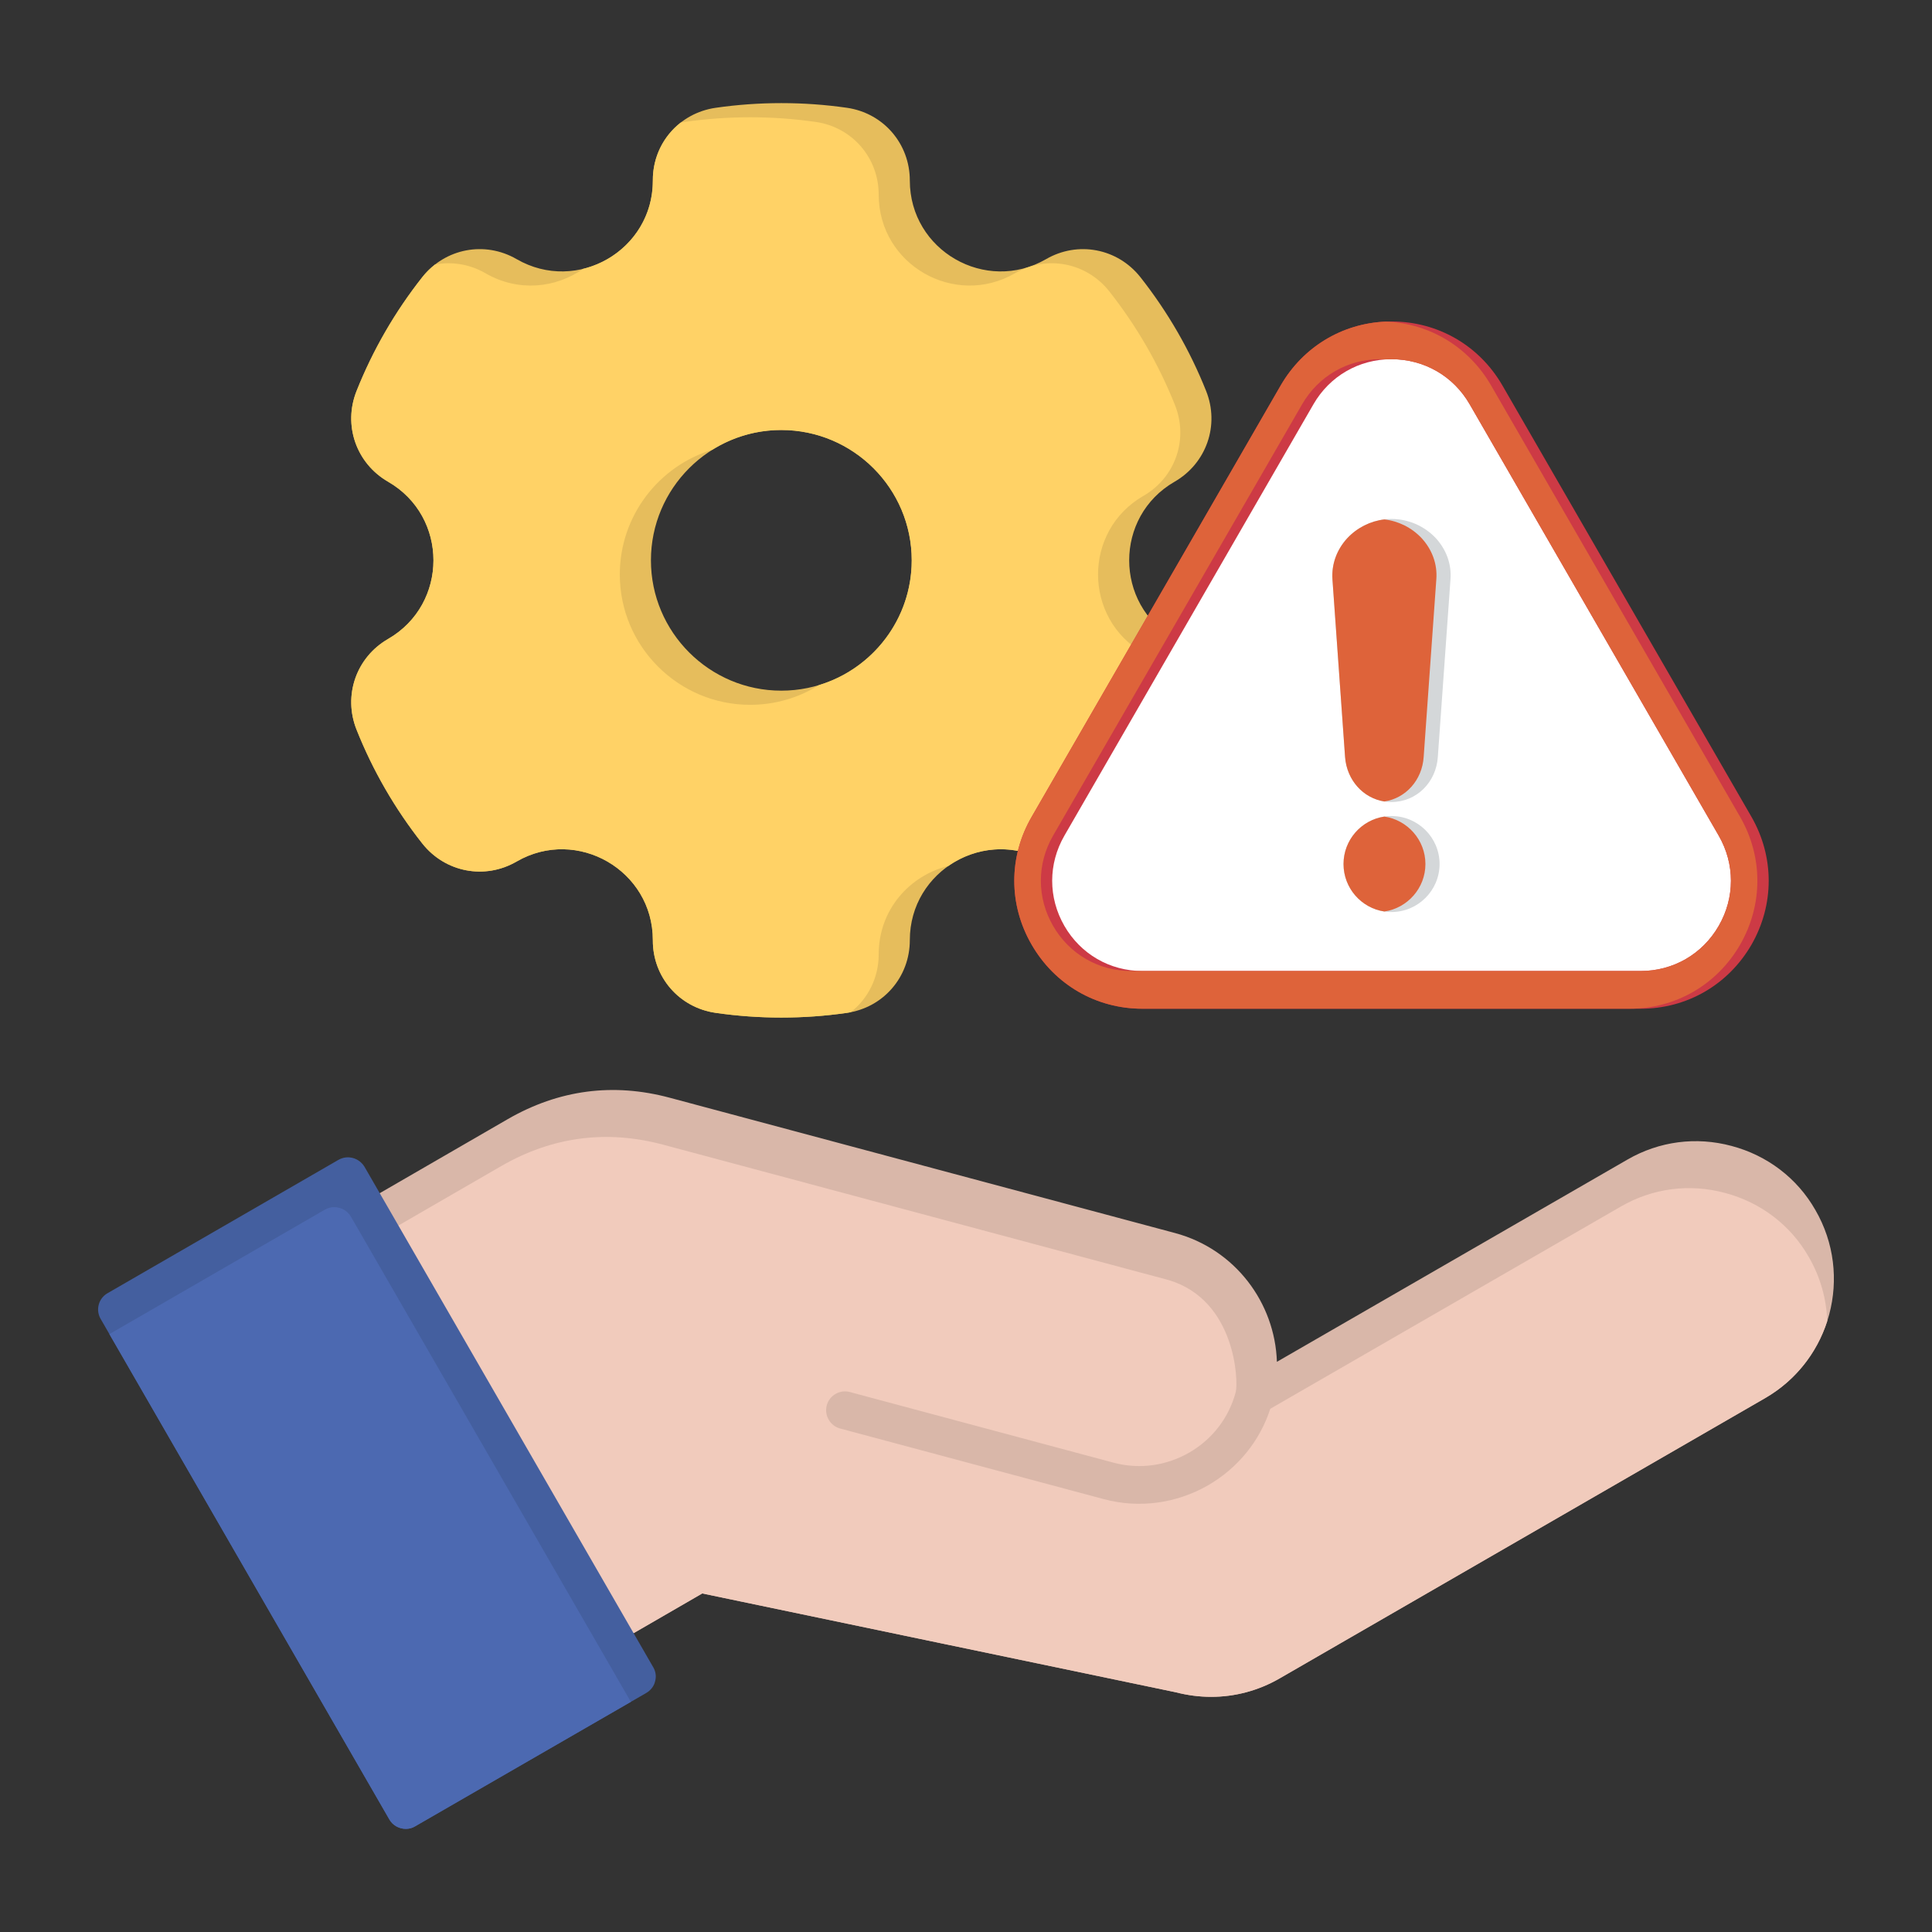
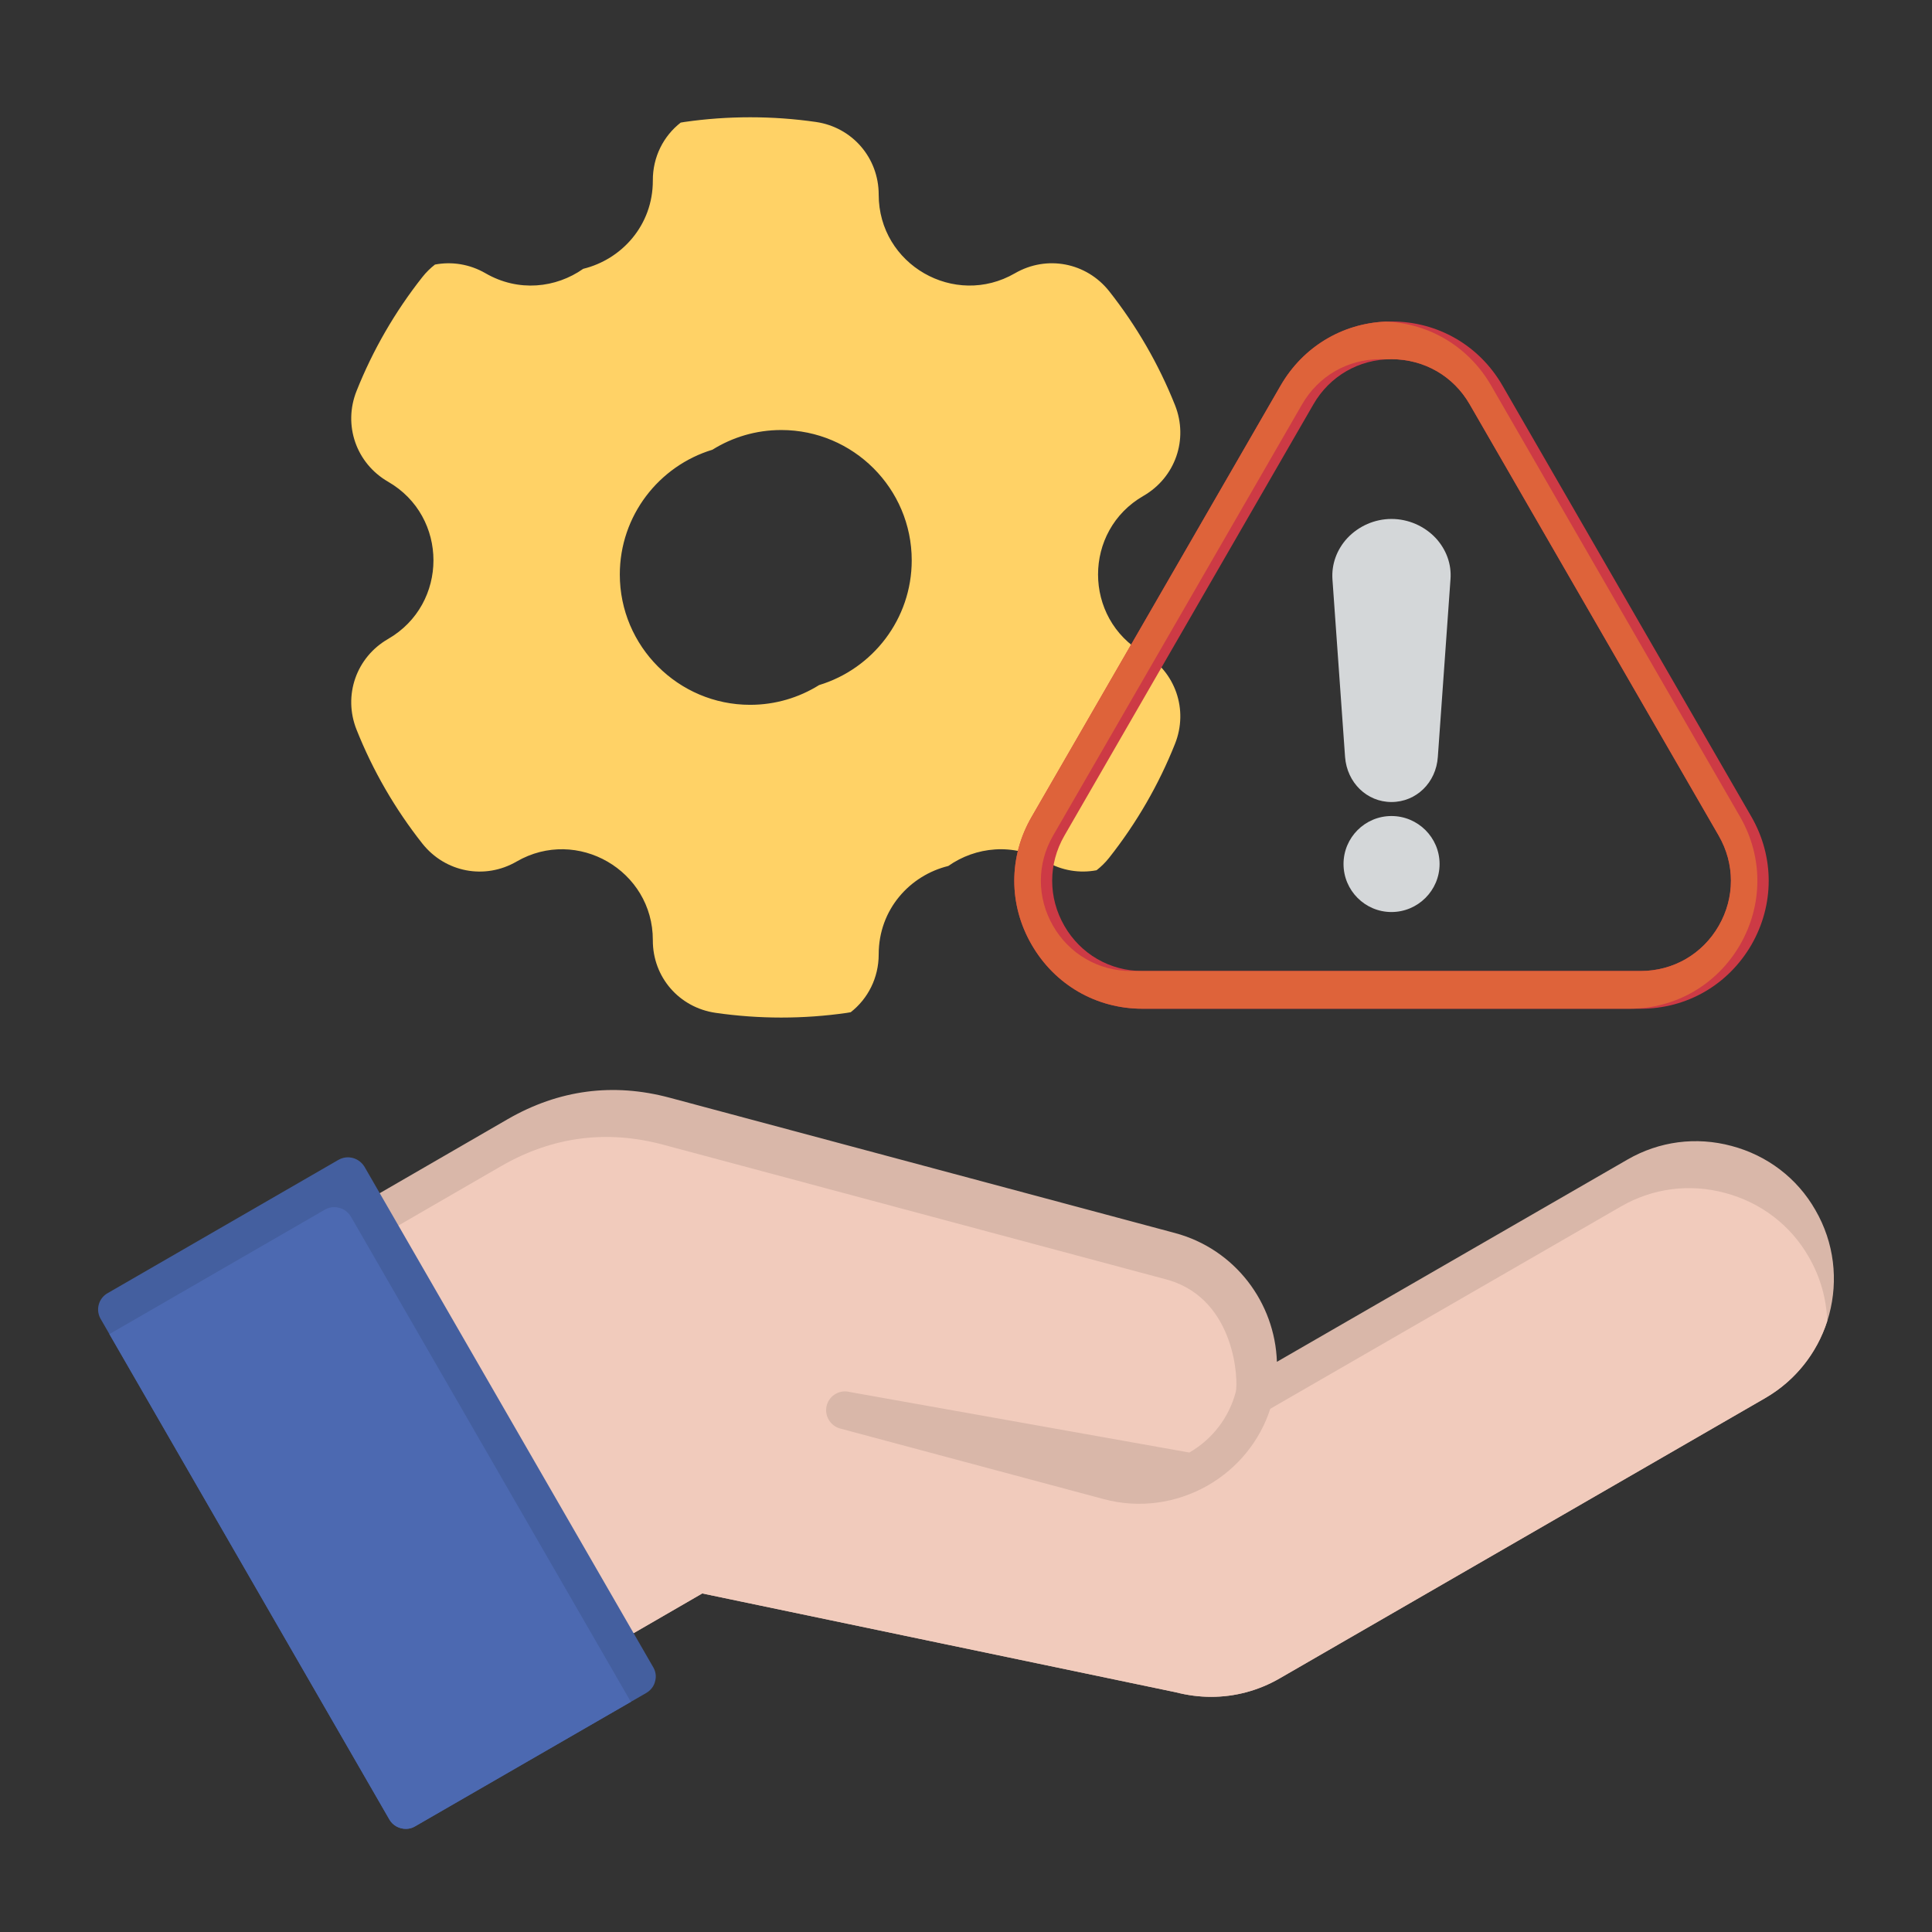
<svg xmlns="http://www.w3.org/2000/svg" width="64" height="64" viewBox="0 0 64 64" fill="none">
  <rect x="0" y="0" width="64" height="64" fill="#333333" stroke="none" />
-   <path fill-rule="evenodd" clip-rule="evenodd" d="M25.88 14.244C23.501 14.244 21.563 16.18 21.563 18.562C21.563 20.942 23.501 22.879 25.88 22.879C28.265 22.879 30.202 20.941 30.202 18.562C30.202 16.18 28.265 14.244 25.88 14.244ZM25.88 33.708C25.152 33.708 24.424 33.656 23.707 33.552C22.497 33.378 21.62 32.365 21.626 31.144C21.631 28.835 19.117 27.381 17.114 28.539C16.06 29.151 14.747 28.899 13.99 27.943C13.084 26.795 12.351 25.527 11.812 24.173C11.359 23.039 11.8 21.776 12.855 21.167C14.859 20.011 14.861 17.114 12.855 15.957C11.8 15.348 11.359 14.085 11.812 12.951C12.351 11.597 13.084 10.328 13.99 9.18C14.747 8.225 16.06 7.974 17.114 8.584C19.122 9.744 21.632 8.286 21.626 5.979C21.62 4.758 22.497 3.746 23.707 3.571C25.14 3.364 26.625 3.364 28.058 3.571C29.262 3.746 30.139 4.758 30.139 5.979C30.139 8.304 32.657 9.738 34.651 8.585C35.706 7.974 37.019 8.225 37.776 9.18C38.681 10.328 39.415 11.597 39.954 12.951C40.407 14.085 39.965 15.348 38.911 15.957C36.903 17.111 36.905 20.014 38.911 21.167C39.965 21.776 40.407 23.039 39.954 24.173C39.415 25.527 38.681 26.795 37.776 27.943C37.019 28.899 35.706 29.149 34.651 28.539C32.654 27.386 30.139 28.823 30.139 31.145C30.139 32.365 29.262 33.378 28.058 33.552C27.342 33.656 26.608 33.708 25.88 33.708Z" fill="#E6BD5C" />
  <path fill-rule="evenodd" clip-rule="evenodd" d="M25.88 14.245C25.043 14.245 24.262 14.484 23.599 14.898C21.827 15.435 20.532 17.084 20.532 19.031C20.532 21.41 22.469 23.348 24.849 23.348C25.687 23.348 26.47 23.108 27.134 22.694C28.908 22.156 30.202 20.507 30.202 18.562C30.202 16.181 28.265 14.245 25.88 14.245ZM14.409 8.764C14.963 8.658 15.556 8.747 16.083 9.052C17.175 9.684 18.417 9.54 19.32 8.905C20.594 8.594 21.63 7.462 21.626 5.979C21.622 5.201 21.977 4.507 22.549 4.061C22.591 4.053 22.633 4.046 22.676 4.04C24.109 3.833 25.594 3.833 27.027 4.04C28.231 4.214 29.108 5.227 29.108 6.447C29.108 8.772 31.626 10.206 33.62 9.053C34.675 8.442 35.987 8.693 36.744 9.648C37.65 10.797 38.384 12.066 38.923 13.419C39.376 14.553 38.934 15.817 37.879 16.426C35.872 17.579 35.874 20.483 37.879 21.636C38.934 22.244 39.376 23.508 38.923 24.642C38.384 25.996 37.65 27.264 36.744 28.412C36.619 28.57 36.478 28.709 36.325 28.828C35.771 28.934 35.179 28.844 34.651 28.539C33.562 27.91 32.318 28.051 31.413 28.687C30.143 28.998 29.108 30.123 29.108 31.614C29.108 32.392 28.752 33.085 28.181 33.531C28.141 33.539 28.1 33.546 28.058 33.552C27.342 33.656 26.608 33.708 25.88 33.708C25.152 33.708 24.424 33.655 23.707 33.552C22.497 33.378 21.62 32.365 21.626 31.144C21.631 28.835 19.117 27.381 17.114 28.539C16.06 29.151 14.747 28.899 13.99 27.943C13.084 26.795 12.351 25.527 11.812 24.173C11.359 23.039 11.8 21.775 12.855 21.167C14.859 20.011 14.861 17.113 12.855 15.957C11.8 15.348 11.359 14.084 11.812 12.95C12.351 11.597 13.084 10.328 13.99 9.18C14.115 9.021 14.256 8.883 14.409 8.764Z" fill="#FFD266" />
-   <path fill-rule="evenodd" clip-rule="evenodd" d="M49.224 13.081L57.474 27.371C58.128 28.503 58.128 29.85 57.474 30.983C56.821 32.116 55.657 32.791 54.35 32.791H37.845C36.538 32.791 35.368 32.116 34.715 30.983C34.061 29.85 34.061 28.503 34.715 27.371L42.964 13.081C43.623 11.948 44.787 11.274 46.094 11.274C47.407 11.274 48.571 11.948 49.224 13.081Z" fill="white" />
  <path fill-rule="evenodd" clip-rule="evenodd" d="M46.094 11.899C45.017 11.899 44.048 12.458 43.509 13.393L35.259 27.683C34.72 28.618 34.72 29.736 35.259 30.671C35.798 31.607 36.767 32.166 37.845 32.166H54.349C55.427 32.166 56.396 31.607 56.935 30.671C57.474 29.736 57.474 28.618 56.935 27.683L48.685 13.393C48.147 12.458 47.178 11.899 46.094 11.899ZM54.349 33.416H37.845C36.314 33.416 34.944 32.623 34.176 31.296C33.407 29.97 33.407 28.384 34.176 27.058L42.425 12.768C43.194 11.442 44.564 10.649 46.094 10.649C47.631 10.649 49.001 11.442 49.769 12.768L58.019 27.058C58.781 28.384 58.781 29.97 58.019 31.296C57.25 32.623 55.88 33.416 54.349 33.416Z" fill="#CD3A45" />
  <path fill-rule="evenodd" clip-rule="evenodd" d="M46.094 11.899C46.032 11.899 45.969 11.901 45.907 11.905C45.845 11.901 45.782 11.899 45.719 11.899C44.642 11.899 43.673 12.458 43.134 13.393L34.884 27.682C34.345 28.618 34.345 29.735 34.884 30.67C35.423 31.607 36.392 32.166 37.47 32.166H37.845H53.974H54.349C55.427 32.166 56.396 31.607 56.935 30.67C57.474 29.735 57.474 28.618 56.935 27.682L48.685 13.393C48.147 12.458 47.178 11.899 46.094 11.899ZM45.907 10.653C47.367 10.715 48.657 11.496 49.394 12.768L57.643 27.058C58.406 28.384 58.406 29.969 57.643 31.295C56.875 32.623 55.505 33.415 53.974 33.415H37.845C36.314 33.415 34.944 32.623 34.176 31.295C33.407 29.969 33.407 28.384 34.176 27.058L42.425 12.768C43.162 11.496 44.452 10.715 45.907 10.653Z" fill="#DE633A" />
  <path fill-rule="evenodd" clip-rule="evenodd" d="M46.094 26.568C45.28 26.568 44.621 25.926 44.557 25.075L44.139 19.193C44.105 18.691 44.282 18.205 44.632 17.826C45.01 17.423 45.544 17.191 46.094 17.191C46.65 17.191 47.183 17.423 47.562 17.826C47.911 18.205 48.089 18.691 48.049 19.193L47.63 25.075C47.573 25.926 46.914 26.568 46.094 26.568ZM46.094 30.212C45.217 30.212 44.506 29.497 44.506 28.621C44.506 27.745 45.217 27.032 46.094 27.032C46.971 27.032 47.688 27.745 47.688 28.621C47.688 29.497 46.971 30.212 46.094 30.212Z" fill="#D4D7D9" />
-   <path fill-rule="evenodd" clip-rule="evenodd" d="M45.86 26.551C45.157 26.441 44.614 25.844 44.557 25.076L44.139 19.193C44.105 18.691 44.282 18.206 44.632 17.827C44.956 17.481 45.395 17.261 45.861 17.206C46.33 17.262 46.768 17.481 47.093 17.827C47.442 18.206 47.62 18.691 47.58 19.193L47.161 25.076C47.11 25.844 46.568 26.441 45.86 26.551ZM45.859 27.05C46.626 27.163 47.219 27.826 47.219 28.622C47.219 29.419 46.626 30.081 45.859 30.195C45.093 30.081 44.506 29.419 44.506 28.622C44.506 27.826 45.093 27.163 45.859 27.05Z" fill="#DE633A" />
  <path fill-rule="evenodd" clip-rule="evenodd" d="M40.124 56.21C39.724 56.21 39.337 56.158 38.936 56.056L23.263 52.785L20.45 54.412C20.151 54.585 19.762 54.482 19.586 54.184L11.799 40.694C11.637 40.394 11.736 40.012 12.036 39.84L16.825 37.07C18.513 36.099 20.311 35.861 22.186 36.364L38.925 40.846C40.912 41.379 42.236 43.154 42.299 45.112L53.912 38.412C54.963 37.805 56.186 37.645 57.361 37.961C58.549 38.277 59.536 39.031 60.136 40.082C61.4 42.261 60.649 45.056 58.474 46.313L42.388 55.6C41.688 56.004 40.911 56.21 40.124 56.21H40.124Z" fill="#D9B7A9" />
-   <path fill-rule="evenodd" clip-rule="evenodd" d="M40.124 56.21C39.724 56.21 39.337 56.159 38.936 56.056L23.263 52.785L20.45 54.413C20.151 54.585 19.762 54.483 19.586 54.184L12.107 41.228L16.607 38.626C18.294 37.654 20.092 37.417 21.967 37.919L38.706 42.402C40.948 43.066 41.024 45.776 40.936 46.11C40.712 46.96 40.163 47.674 39.399 48.117C38.624 48.561 37.737 48.68 36.887 48.453L28.149 46.112C27.824 46.024 27.475 46.221 27.387 46.555C27.299 46.887 27.5 47.231 27.826 47.32L36.562 49.66C37.734 49.974 38.964 49.807 40.024 49.2C41.004 48.63 41.733 47.737 42.08 46.668L53.693 39.968C54.744 39.36 55.967 39.2 57.142 39.517C58.331 39.833 59.318 40.587 59.918 41.638C60.307 42.31 60.505 43.04 60.529 43.766C60.194 44.804 59.489 45.727 58.474 46.314L42.388 55.6C41.688 56.004 40.911 56.21 40.124 56.21L40.124 56.21Z" fill="#F1CBBC" />
+   <path fill-rule="evenodd" clip-rule="evenodd" d="M40.124 56.21C39.724 56.21 39.337 56.159 38.936 56.056L23.263 52.785L20.45 54.413C20.151 54.585 19.762 54.483 19.586 54.184L12.107 41.228L16.607 38.626C18.294 37.654 20.092 37.417 21.967 37.919L38.706 42.402C40.948 43.066 41.024 45.776 40.936 46.11C40.712 46.96 40.163 47.674 39.399 48.117L28.149 46.112C27.824 46.024 27.475 46.221 27.387 46.555C27.299 46.887 27.5 47.231 27.826 47.32L36.562 49.66C37.734 49.974 38.964 49.807 40.024 49.2C41.004 48.63 41.733 47.737 42.08 46.668L53.693 39.968C54.744 39.36 55.967 39.2 57.142 39.517C58.331 39.833 59.318 40.587 59.918 41.638C60.307 42.31 60.505 43.04 60.529 43.766C60.194 44.804 59.489 45.727 58.474 46.314L42.388 55.6C41.688 56.004 40.911 56.21 40.124 56.21L40.124 56.21Z" fill="#F1CBBC" />
  <path fill-rule="evenodd" clip-rule="evenodd" d="M13.45 60.584C13.225 60.584 13.011 60.472 12.898 60.272L3.336 43.694C3.161 43.395 3.261 43.013 3.561 42.84L11.211 38.422C11.362 38.338 11.524 38.317 11.686 38.359C11.85 38.402 11.986 38.507 12.074 38.65L21.638 55.227C21.723 55.37 21.748 55.542 21.699 55.702C21.663 55.862 21.549 55.998 21.411 56.08L13.75 60.5C13.662 60.557 13.549 60.584 13.449 60.584L13.45 60.584Z" fill="#445F9F" />
  <path fill-rule="evenodd" clip-rule="evenodd" d="M13.45 60.585C13.225 60.585 13.011 60.472 12.898 60.272L3.624 44.194L10.761 40.072C10.912 39.988 11.073 39.967 11.235 40.01C11.4 40.052 11.535 40.157 11.623 40.301L20.898 56.376L13.749 60.501C13.661 60.557 13.548 60.584 13.448 60.584L13.45 60.585Z" fill="#4C69B1" />
</svg>